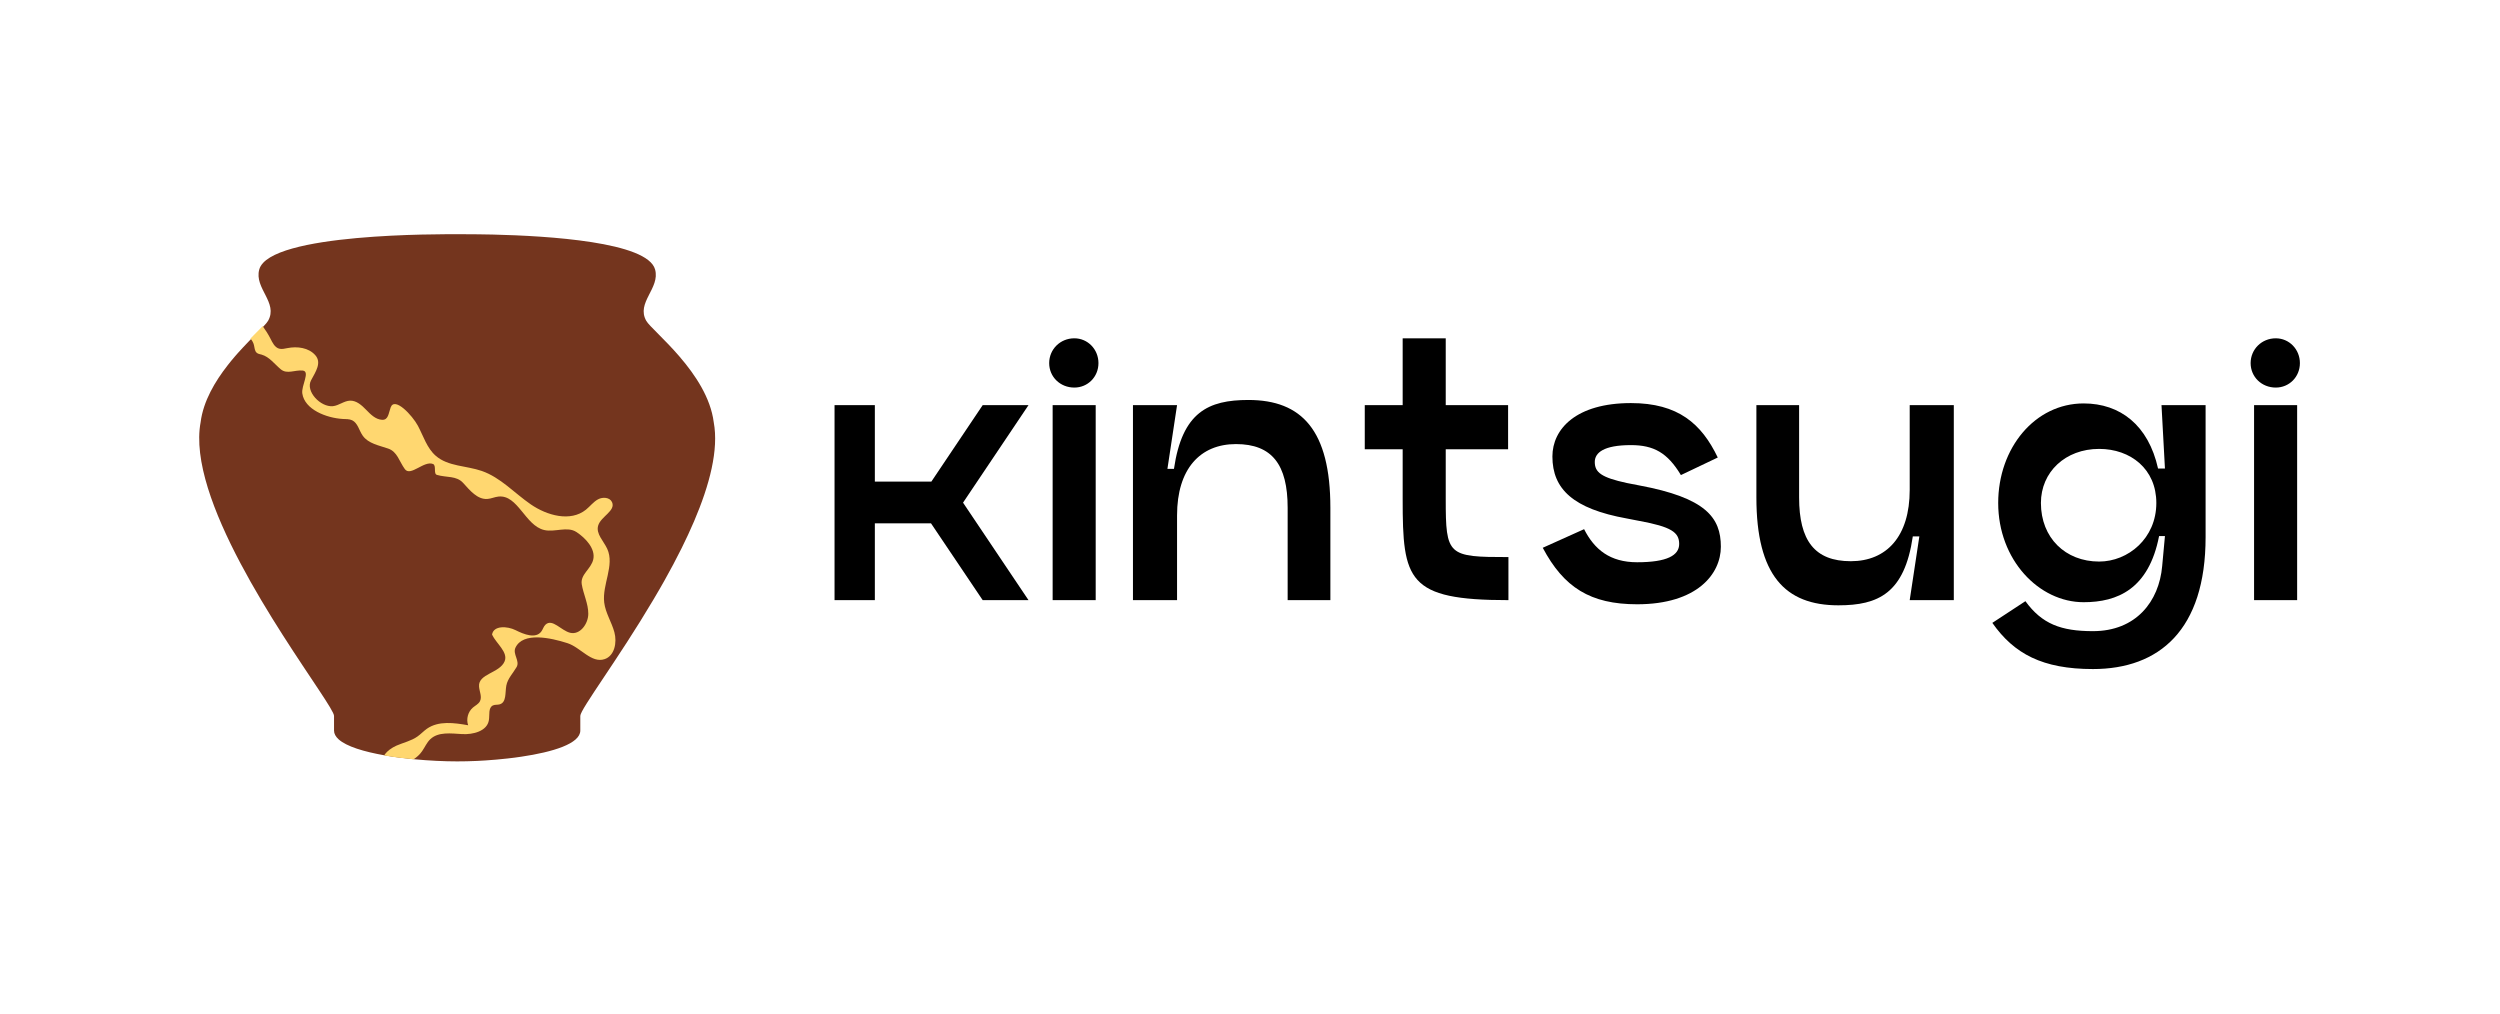
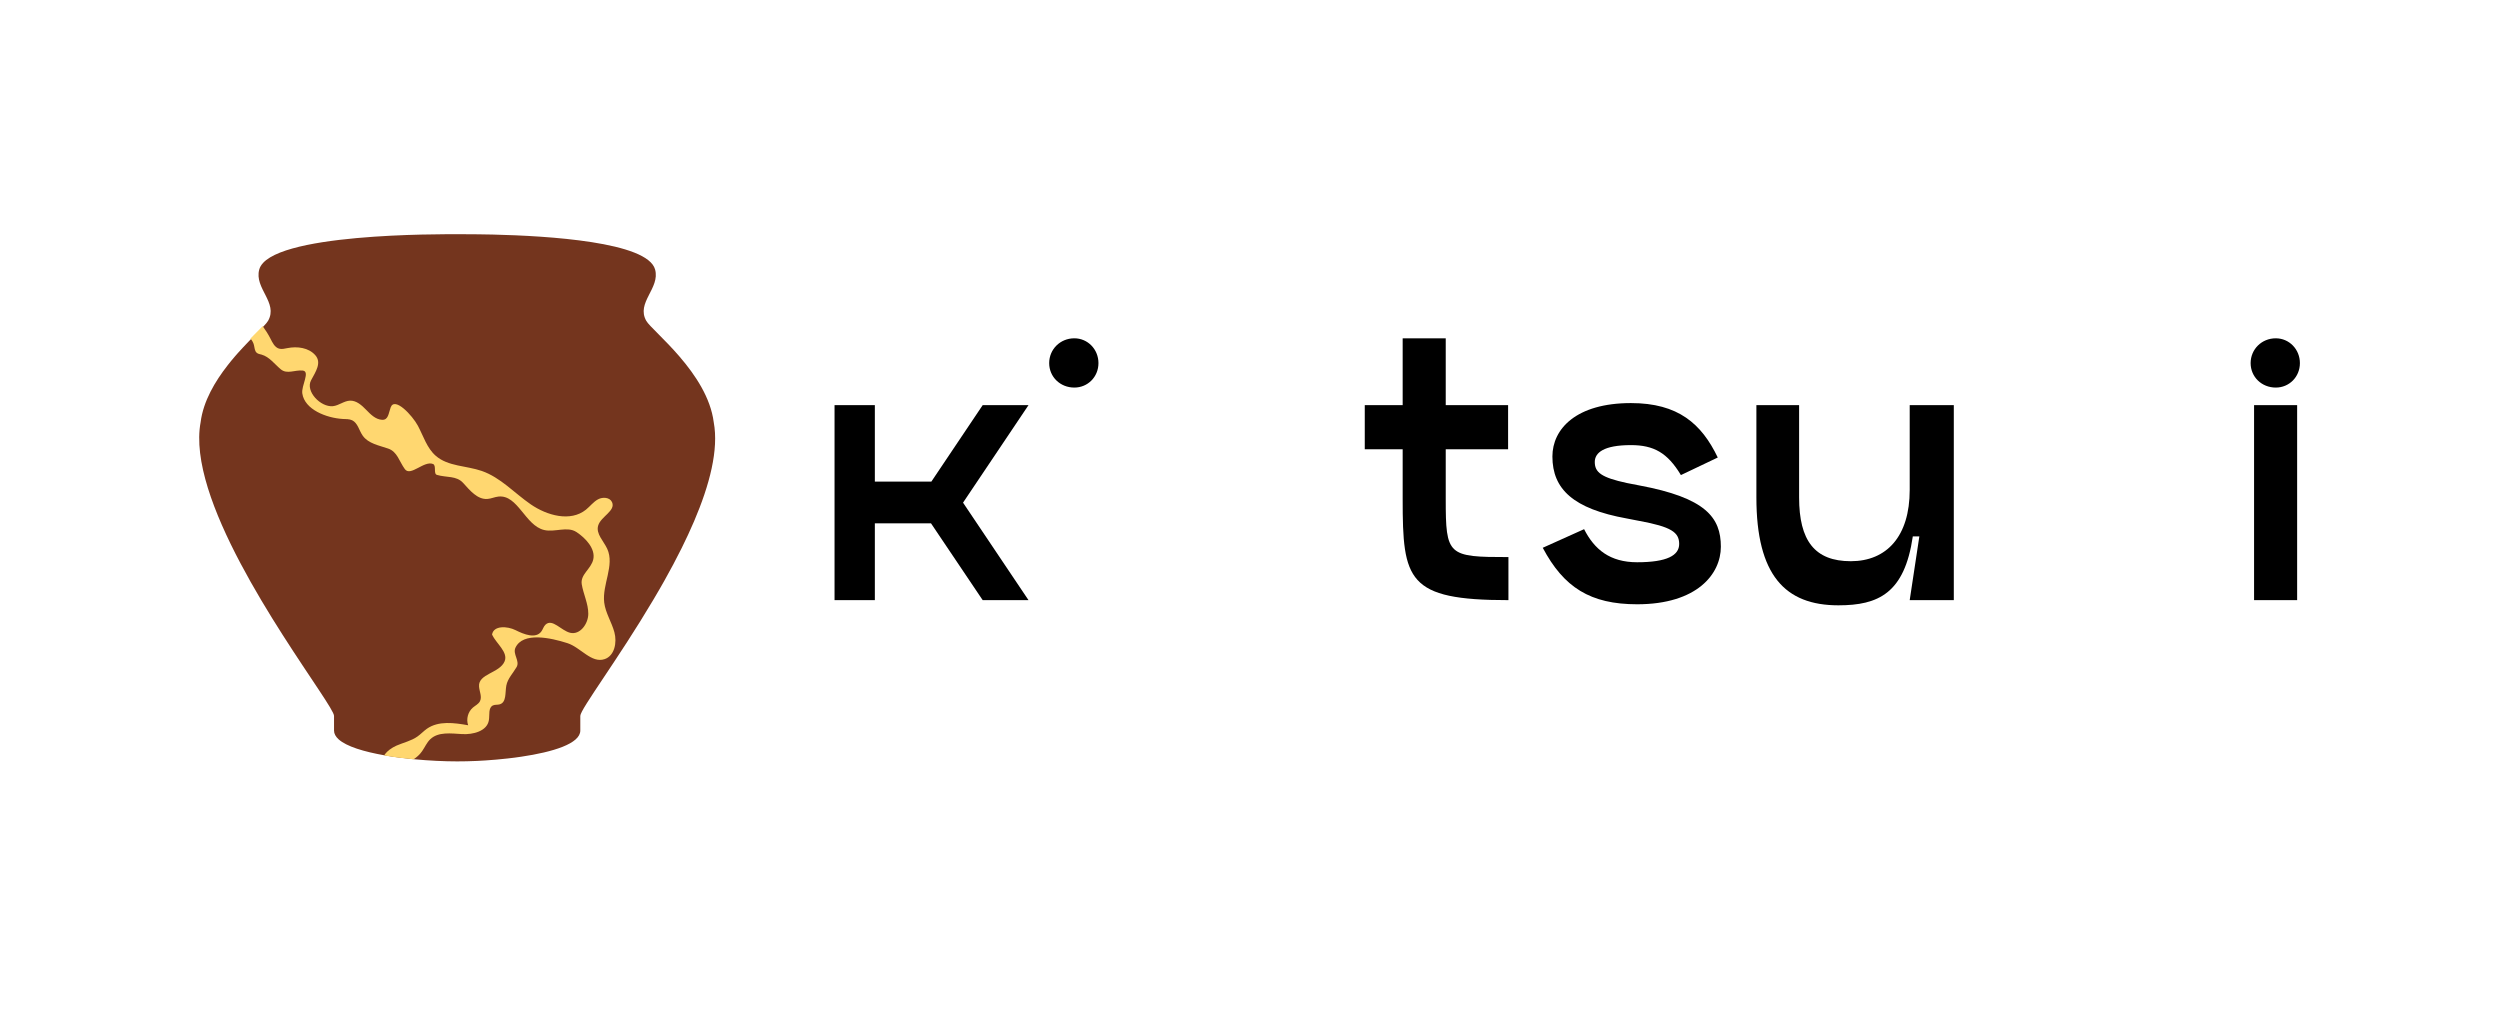
<svg xmlns="http://www.w3.org/2000/svg" fill="none" height="100%" overflow="visible" preserveAspectRatio="none" style="display: block;" viewBox="0 0 180 73" width="100%">
  <g id="logo_color">
    <g id="Group 80">
      <g id="ntsugi">
        <path d="M163.856 27.905C162.839 27.905 162.045 27.137 162.045 26.144C162.045 25.152 162.839 24.358 163.856 24.358C164.824 24.358 165.593 25.152 165.593 26.144C165.593 27.137 164.824 27.905 163.856 27.905ZM162.293 43.21V29.171H165.394V43.21H162.293Z" fill="black" id="Vector" />
-         <path d="M150.691 48.172C147.07 48.172 145.011 47.08 143.448 44.847L145.83 43.285C147.02 44.922 148.385 45.443 150.691 45.443C153.792 45.443 155.454 43.31 155.677 40.755L155.876 38.597H155.454C154.71 42.417 152.453 43.359 150.022 43.359C146.797 43.359 143.87 40.308 143.87 36.215C143.87 32.246 146.524 29.047 150.022 29.047C152.651 29.047 154.685 30.609 155.38 33.735H155.876L155.628 29.171H158.803V38.671C158.803 45.368 155.454 48.172 150.691 48.172ZM151.138 40.432C153.222 40.432 155.256 38.77 155.256 36.215C155.256 33.76 153.395 32.321 151.138 32.321C148.707 32.321 146.946 33.983 146.946 36.215C146.946 38.721 148.707 40.432 151.138 40.432Z" fill="black" id="Vector_2" />
        <path d="M137.499 29.171H140.674V43.21H137.499L138.193 38.621H137.722C137.127 42.714 135.241 43.583 132.364 43.583C128.519 43.583 126.46 41.4 126.46 35.818V29.171H129.536V35.818C129.536 38.919 130.652 40.407 133.257 40.407C135.837 40.407 137.499 38.621 137.499 35.273V29.171Z" fill="black" id="Vector_3" />
        <path d="M111.078 39.44L114.055 38.1C114.799 39.564 115.915 40.482 117.875 40.482C120.033 40.482 120.901 39.986 120.901 39.167C120.901 38.324 120.33 37.927 118.024 37.505L117.131 37.331C113.286 36.637 111.773 35.223 111.773 32.867C111.773 30.882 113.484 29.022 117.428 29.022C120.827 29.022 122.513 30.51 123.679 32.941L121.025 34.206C120.058 32.594 119.065 32.048 117.428 32.048C115.469 32.048 114.824 32.594 114.824 33.263C114.824 34.008 115.295 34.38 117.131 34.776L118.024 34.95C122.811 35.843 123.902 37.257 123.902 39.365C123.902 41.325 122.191 43.508 117.875 43.508C114.501 43.508 112.591 42.293 111.078 39.44Z" fill="black" id="Vector_4" />
        <path d="M104.093 35.942C104.093 40.011 104.242 40.11 108.607 40.11V43.21C101.315 43.21 100.992 41.772 100.992 35.942V32.346H98.263V29.171H100.992V24.358H104.093V29.171H108.583V32.346H104.093V35.942Z" fill="black" id="Vector_5" />
-         <path d="M89.883 28.798C93.728 28.798 95.787 30.981 95.787 36.562V43.21H92.711V36.562C92.711 33.462 91.595 31.974 88.99 31.974C86.41 31.974 84.748 33.76 84.748 37.108V43.21H81.573V29.171H84.748L84.054 33.76H84.525C85.12 29.667 87.006 28.798 89.883 28.798Z" fill="black" id="Vector_6" />
-         <path d="M77.352 27.905C76.335 27.905 75.541 27.137 75.541 26.144C75.541 25.152 76.335 24.358 77.352 24.358C78.32 24.358 79.089 25.152 79.089 26.144C79.089 27.137 78.32 27.905 77.352 27.905ZM75.79 43.21V29.171H78.89V43.21H75.79Z" fill="black" id="Vector_7" />
+         <path d="M77.352 27.905C76.335 27.905 75.541 27.137 75.541 26.144C75.541 25.152 76.335 24.358 77.352 24.358C78.32 24.358 79.089 25.152 79.089 26.144C79.089 27.137 78.32 27.905 77.352 27.905ZM75.79 43.21V29.171H78.89H75.79Z" fill="black" id="Vector_7" />
        <path d="M74.052 29.171L69.339 36.191L74.052 43.21H70.753L67.032 37.679H62.989V43.21H60.087V29.171H62.989V34.677H67.057L70.753 29.171H74.052Z" fill="black" id="Vector_8" />
      </g>
      <path d="M49.973 37.534C49.699 38.176 49.398 38.821 49.078 39.466C48.688 40.254 48.269 41.039 47.836 41.808C47.704 42.04 47.575 42.27 47.443 42.498C47.44 42.5 47.437 42.503 47.435 42.508C47.432 42.516 47.424 42.527 47.419 42.537C47.403 42.564 47.387 42.59 47.371 42.619C47.266 42.799 47.16 42.981 47.055 43.158C44.498 47.477 41.782 51.067 41.782 51.543V52.6C41.782 53.541 39.816 54.146 37.534 54.482C37.207 54.532 36.874 54.575 36.542 54.611C36.011 54.672 35.476 54.717 34.956 54.752C34.755 54.765 34.557 54.775 34.362 54.786C33.85 54.81 33.362 54.82 32.916 54.82C31.998 54.82 30.9 54.77 29.795 54.664C29.077 54.596 28.359 54.503 27.684 54.384C26.211 54.125 24.947 53.747 24.375 53.227C24.166 53.036 24.05 52.827 24.05 52.6V51.543C24.05 51.358 23.633 50.692 22.971 49.693C20.258 45.588 13.426 35.839 14.445 30.397C14.638 28.883 15.477 27.466 16.408 26.279C16.474 26.194 16.543 26.11 16.609 26.028C16.622 26.012 16.633 25.999 16.643 25.985C16.743 25.864 16.844 25.745 16.941 25.631C17.007 25.557 17.07 25.483 17.134 25.412C17.255 25.277 17.374 25.148 17.49 25.023C17.551 24.957 17.611 24.891 17.675 24.828C17.712 24.788 17.749 24.748 17.786 24.712C17.82 24.674 17.854 24.637 17.889 24.603C17.91 24.579 17.931 24.558 17.952 24.537C17.997 24.489 18.042 24.445 18.087 24.4C18.437 24.04 18.746 23.739 18.965 23.506C19.129 23.334 19.245 23.2 19.3 23.102C20.05 21.785 18.29 20.76 18.667 19.401C19.398 16.761 31.861 16.864 32.916 16.864H33.344C33.494 16.864 33.679 16.864 33.887 16.866H33.901C34.017 16.866 34.138 16.866 34.27 16.869C34.349 16.869 34.431 16.872 34.515 16.872C34.808 16.874 35.133 16.882 35.484 16.888C39.466 16.983 46.617 17.419 47.166 19.401C47.543 20.76 45.783 21.785 46.532 23.102C46.954 23.842 50.936 26.858 51.388 30.397C51.757 32.369 51.095 34.906 49.973 37.534Z" fill="#74351E" id="Vector_9" />
      <g id="Layer 16">
        <path d="M43.537 47.456C42.584 47.782 41.812 46.615 40.853 46.306C39.647 45.919 37.656 45.483 37.114 46.631C36.894 47.094 37.45 47.584 37.196 48.028C36.939 48.47 36.55 48.859 36.455 49.361C36.362 49.859 36.476 50.557 35.992 50.708C35.83 50.761 35.648 50.719 35.494 50.79C35.142 50.957 35.264 51.473 35.2 51.857C35.071 52.642 34.062 52.902 33.268 52.854C32.471 52.809 31.556 52.674 30.979 53.225C30.73 53.463 30.592 53.796 30.396 54.079C30.232 54.317 30.018 54.516 29.774 54.672C29.055 54.603 28.335 54.511 27.657 54.392C27.856 54.077 28.202 53.839 28.552 53.682C29.057 53.463 29.613 53.344 30.06 53.026C30.299 52.857 30.497 52.64 30.735 52.471C31.572 51.883 32.702 52.039 33.708 52.219C33.551 51.777 33.694 51.245 34.051 50.944C34.224 50.798 34.446 50.695 34.552 50.497C34.724 50.176 34.517 49.793 34.491 49.428C34.417 48.502 35.981 48.472 36.333 47.613C36.603 46.959 35.73 46.335 35.428 45.694C35.526 45.025 36.523 45.07 37.127 45.374C37.733 45.681 38.583 46.009 38.98 45.461C39.093 45.305 39.138 45.102 39.279 44.972C39.771 44.514 40.406 45.408 41.057 45.562C41.764 45.729 42.357 44.914 42.357 44.189C42.357 43.464 42.005 42.784 41.886 42.069C41.769 41.352 42.563 40.977 42.717 40.267C42.883 39.503 42.153 38.73 41.499 38.304C40.84 37.873 39.946 38.341 39.181 38.161C37.807 37.838 37.288 35.6 35.886 35.753C35.618 35.78 35.367 35.904 35.097 35.925C34.374 35.978 33.834 35.309 33.347 34.772C32.858 34.235 32.154 34.399 31.458 34.192C31.191 34.113 31.437 33.517 31.18 33.409C30.539 33.136 29.56 34.338 29.15 33.777C28.74 33.216 28.61 32.525 27.951 32.298C27.289 32.068 26.519 31.941 26.117 31.369C25.852 30.996 25.765 30.459 25.355 30.26C25.145 30.16 24.902 30.178 24.669 30.165C23.497 30.091 21.935 29.49 21.766 28.329C21.684 27.765 22.359 26.738 21.792 26.68C21.226 26.622 20.675 26.966 20.22 26.593C19.767 26.217 19.4 25.693 18.833 25.532C18.712 25.5 18.579 25.482 18.484 25.4C18.33 25.267 18.333 25.035 18.283 24.839C18.24 24.664 18.148 24.513 18.031 24.376C18.383 24.016 18.693 23.714 18.913 23.481C19.122 23.767 19.312 24.066 19.474 24.384C19.622 24.675 19.778 25.008 20.09 25.101C20.286 25.159 20.493 25.103 20.694 25.064C21.401 24.923 22.218 25.029 22.697 25.569C23.179 26.109 22.737 26.749 22.396 27.384C21.975 28.17 23.081 29.332 23.97 29.244C24.402 29.199 24.767 28.863 25.201 28.847C25.662 28.831 26.045 29.178 26.366 29.509C26.686 29.84 27.046 30.202 27.506 30.226C27.967 30.252 27.97 29.763 28.128 29.332C28.419 28.54 29.692 29.914 30.09 30.657C30.486 31.403 30.738 32.263 31.373 32.816C32.26 33.592 33.578 33.523 34.689 33.909C36.039 34.377 37.037 35.502 38.212 36.312C39.39 37.124 41.073 37.592 42.187 36.698C42.486 36.457 42.722 36.134 43.058 35.952C43.394 35.769 43.902 35.801 44.064 36.15C44.352 36.777 43.27 37.177 43.069 37.838C42.889 38.431 43.466 38.955 43.722 39.519C44.265 40.709 43.347 42.083 43.503 43.382C43.595 44.133 44.04 44.792 44.236 45.522C44.434 46.252 44.254 47.213 43.537 47.456Z" fill="#FFD770" id="Vector_10" />
      </g>
    </g>
  </g>
</svg>